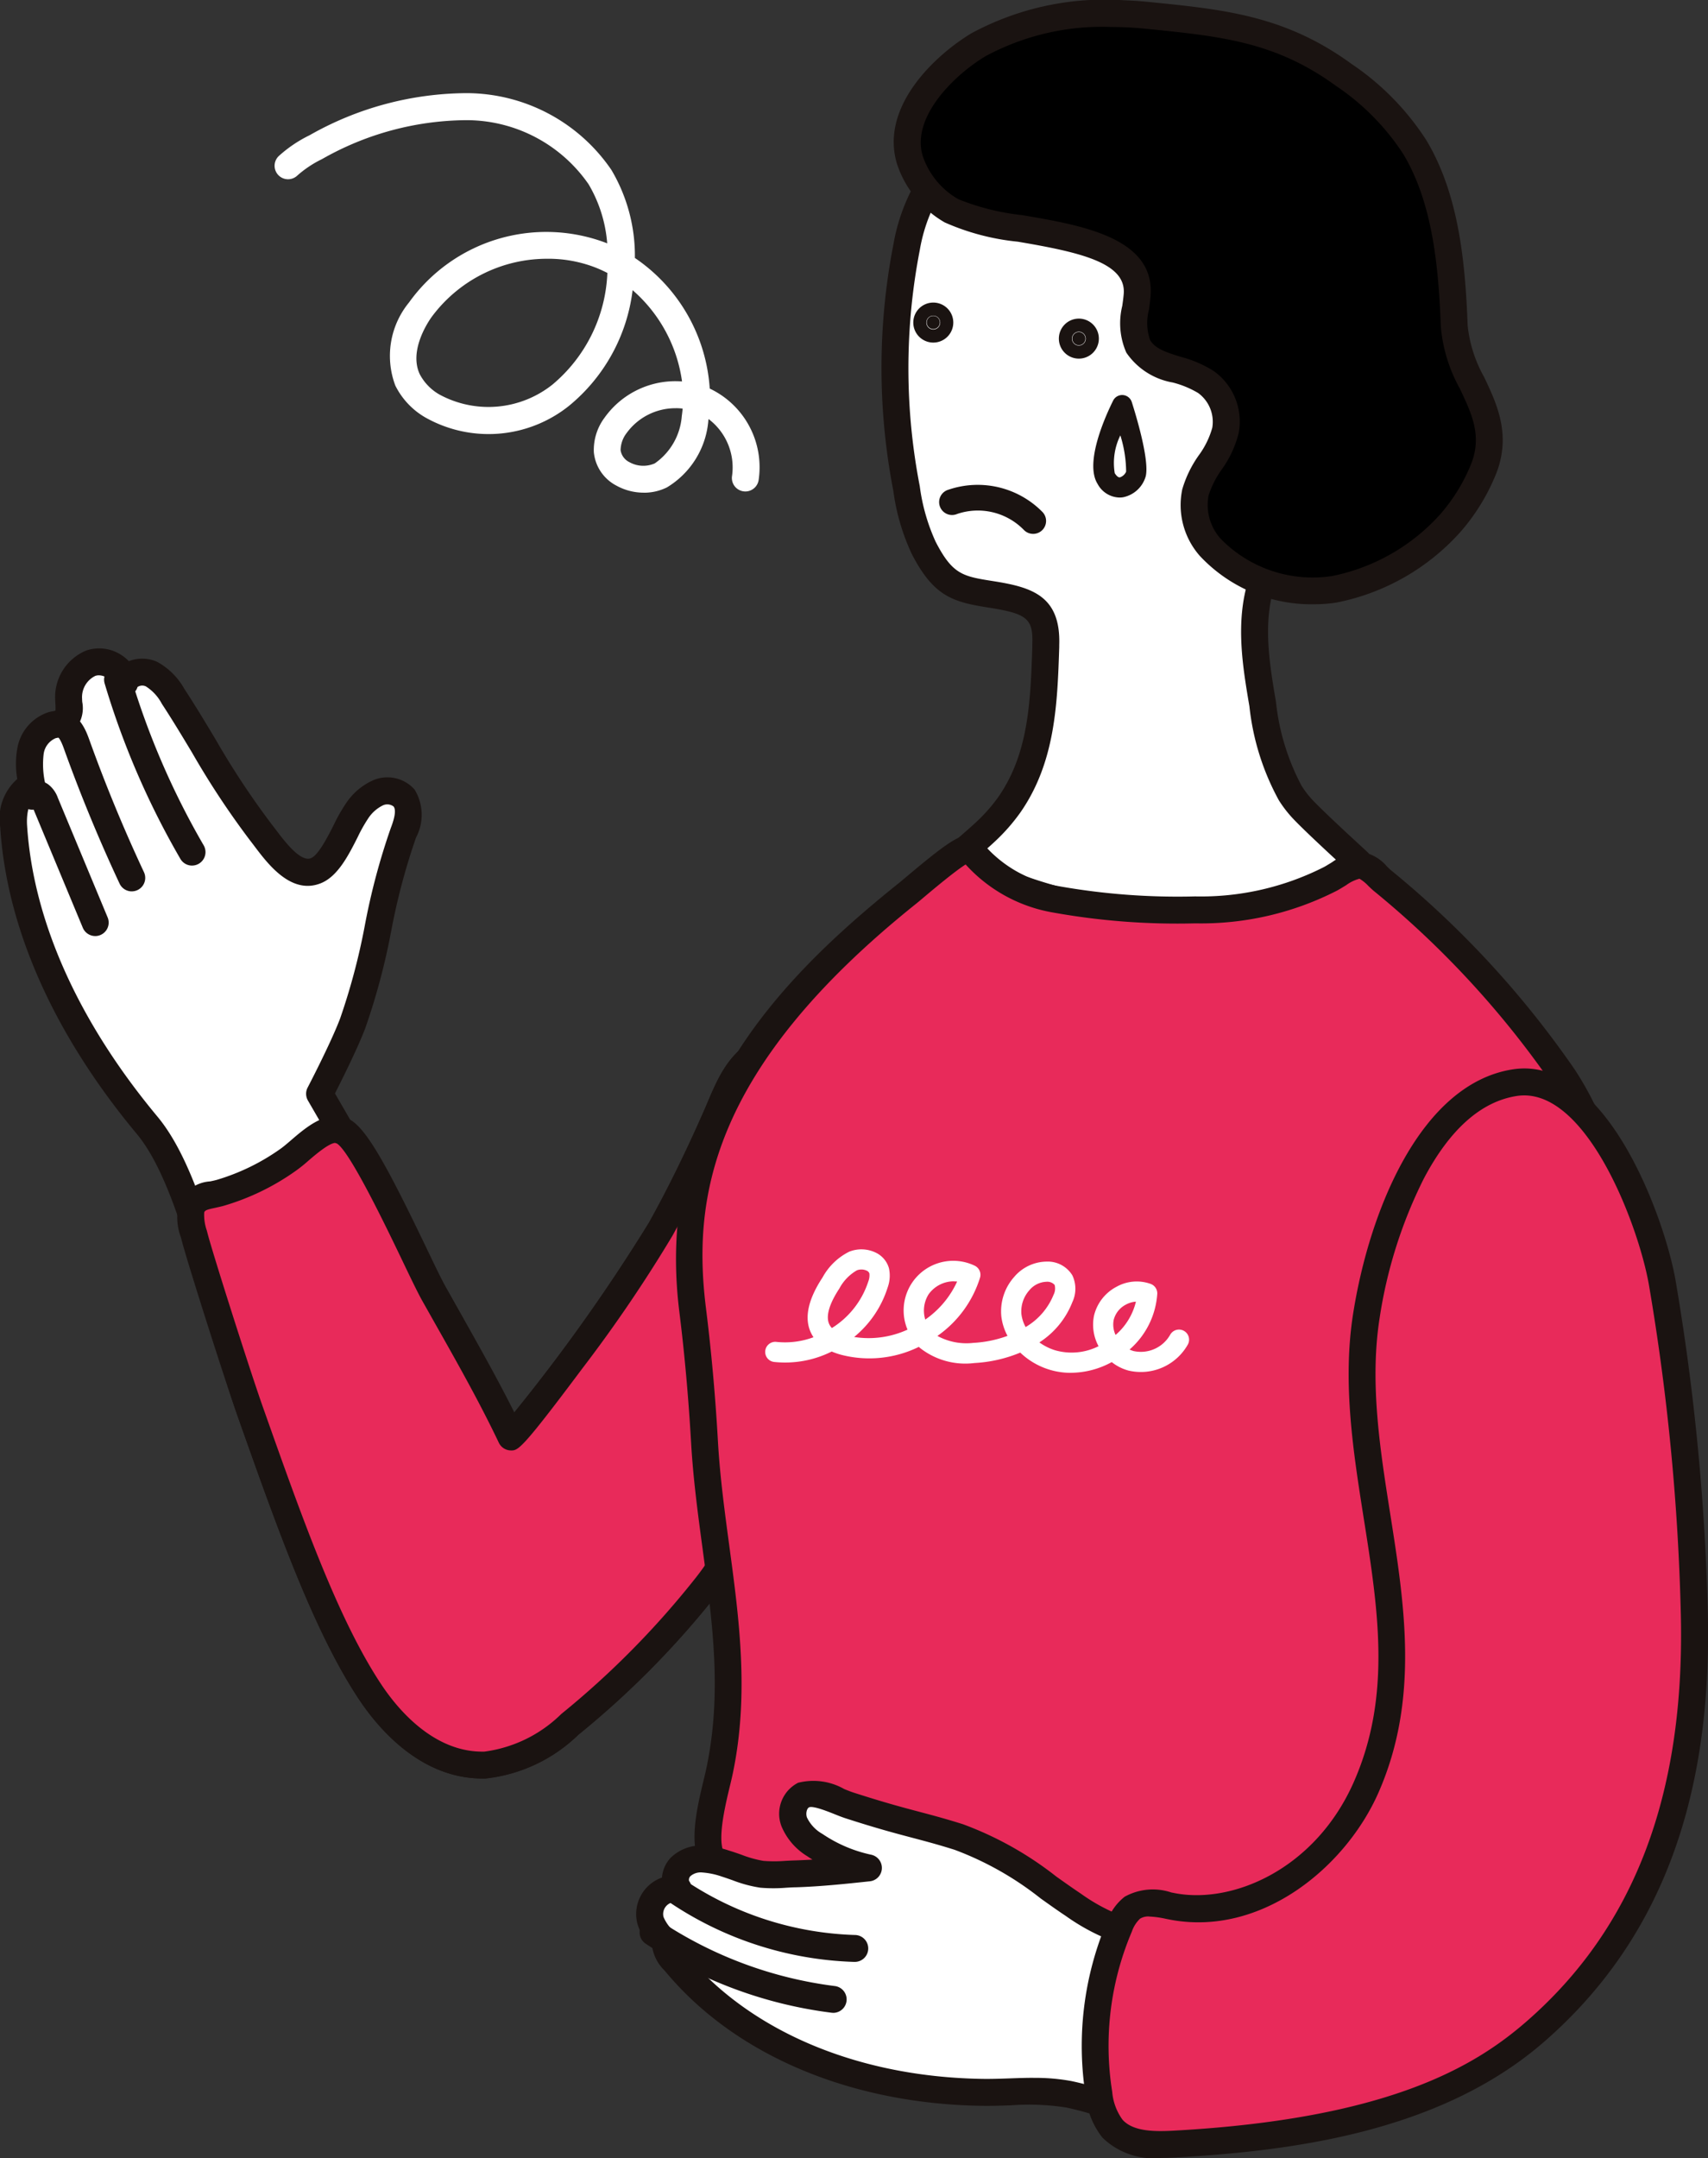
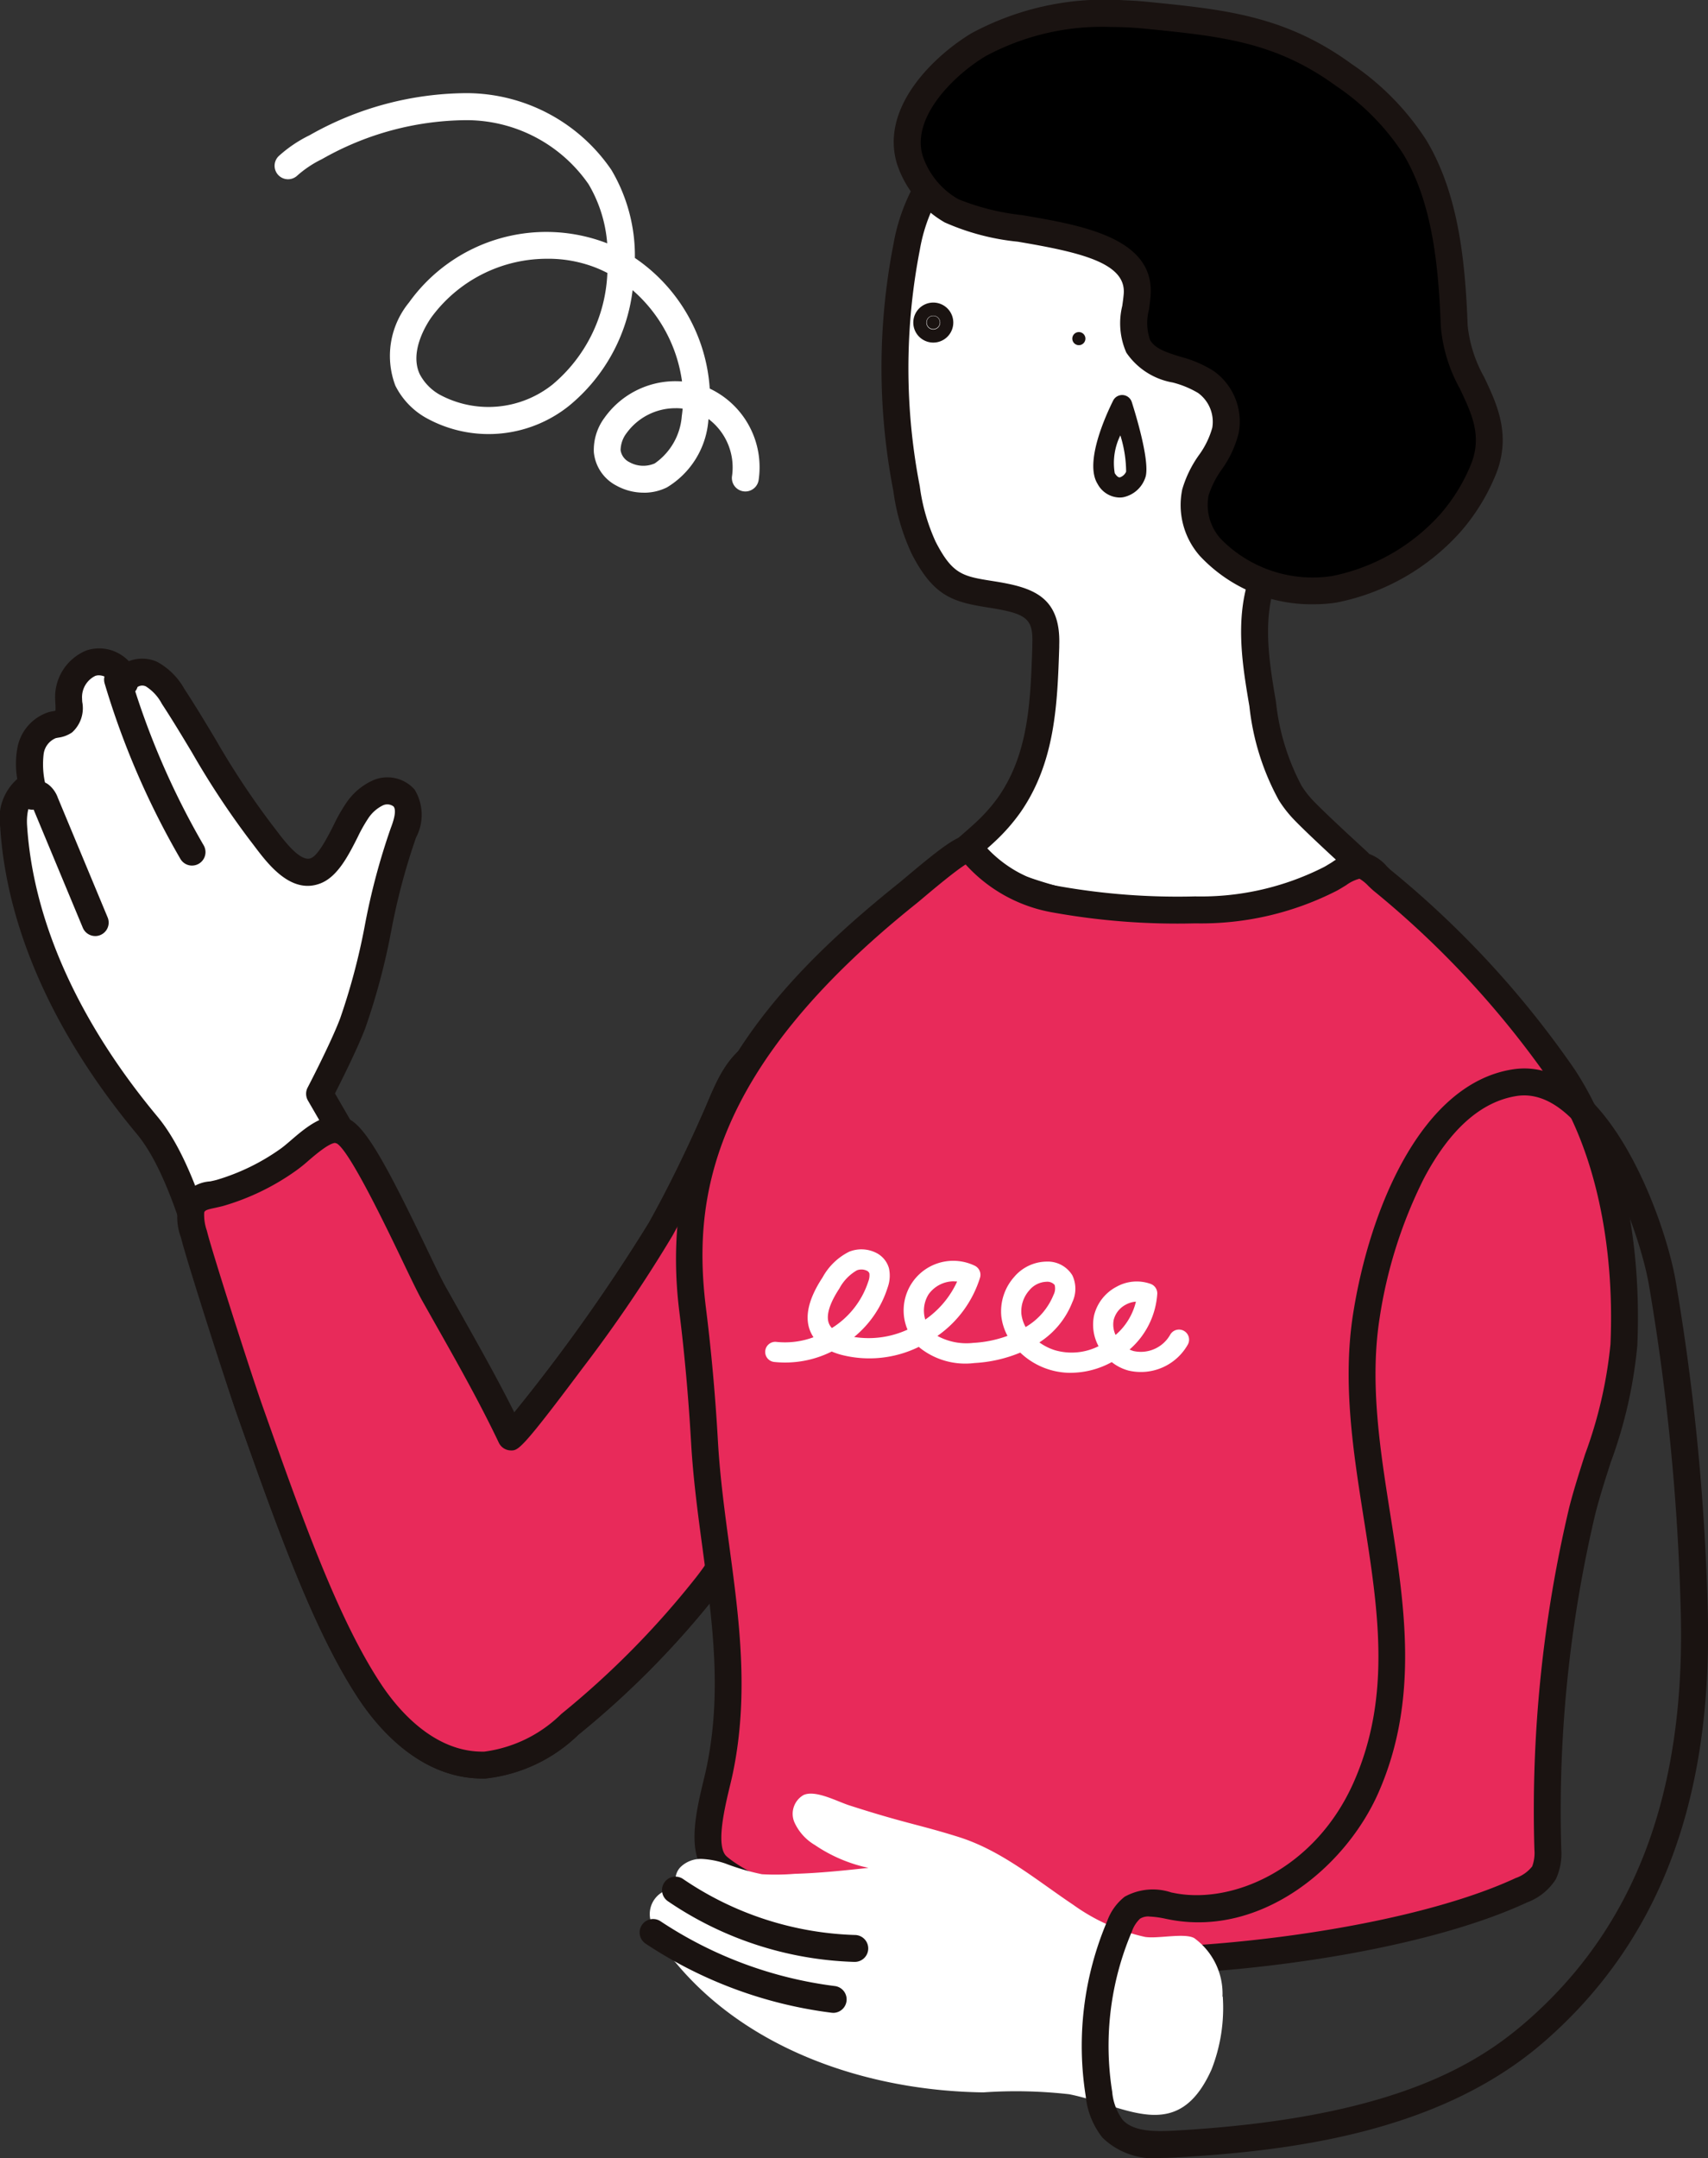
<svg xmlns="http://www.w3.org/2000/svg" id="kyoto-ico-symptoms-user" width="91.557" height="115.656" viewBox="0 0 91.557 115.656">
  <rect x="0" y="0" width="91.557" height="115.656" fill="#333333" stroke="none" />
  <defs>
    <clipPath id="clip-path">
      <rect id="長方形_2390" data-name="長方形 2390" width="91.557" height="115.656" fill="none" />
    </clipPath>
  </defs>
  <g id="グループ_5538" data-name="グループ 5538" clip-path="url(#clip-path)">
    <path id="パス_15450" data-name="パス 15450" d="M51.387,130.358a8.844,8.844,0,0,0-.159-3.38,13.213,13.213,0,0,0-1.719-3.679,11.936,11.936,0,0,0-2.665-3.208,5.061,5.061,0,0,0-3.909-1.131c-2.025.368-2.569,2.168-3.293,3.811-.9,2.038-1.862,4.034-2.946,5.981a93.9,93.9,0,0,1-8.018,11.116c-1.907-4.007-10.262-18.383-10.262-18.383s1.246-2.383,1.773-3.772c1.227-3.231,1.492-6.983,2.719-10.214a1.93,1.93,0,0,0,.036-1.863,1.234,1.234,0,0,0-1.386-.285,2.7,2.7,0,0,0-1.133.973c-.6.807-1.245,2.832-2.222,3.212-1.2.468-2.312-1.268-2.942-2.067-1.795-2.273-3.115-4.867-4.7-7.282a3.039,3.039,0,0,0-1.171-1.2,1.049,1.049,0,0,0-1.424.482,1.394,1.394,0,0,0-1.819-1.06,1.971,1.971,0,0,0-1.192,1.931c.014.426.1.946-.242,1.2a1.75,1.75,0,0,1-.63.191,1.77,1.77,0,0,0-1.174,1.409,5.2,5.2,0,0,0,.1,1.919c-.844.121-1.052,1.238-1,2.089.376,5.938,3.347,11.455,7.154,16.027,2.573,3.09,3.7,10.177,5.526,15.324,2.077,5.865,4.032,11.426,6.431,15.04,1.343,2.023,3.467,3.984,6.147,3.923a7.863,7.863,0,0,0,4.56-2.18,47.246,47.246,0,0,0,7.348-7.452,39.945,39.945,0,0,1,2.756-3.712q1.883-1.92,3.7-3.9a27.806,27.806,0,0,0,4.5-5.979,12.284,12.284,0,0,0,1.255-3.882" transform="translate(-1.28 -62.87)" fill="#fff" />
    <path id="パス_15451" data-name="パス 15451" d="M25.863,156.906c-3.3,0-5.563-2.651-6.623-4.247-2.418-3.644-4.369-9.15-6.433-14.979l-.077-.219c-.6-1.7-1.134-3.625-1.649-5.486-1.039-3.762-2.115-7.653-3.751-9.617C2.885,117.019.354,111.333.011,105.914a2.819,2.819,0,0,1,.914-2.575,4.725,4.725,0,0,1,0-1.622,2.475,2.475,0,0,1,1.7-1.965c.078-.02.158-.035.238-.05l.109-.021a2.866,2.866,0,0,0-.005-.4c0-.068-.007-.135-.01-.2A2.7,2.7,0,0,1,4.633,96.45a2.171,2.171,0,0,1,1.886.254,2.1,2.1,0,0,1,.386.321,1.972,1.972,0,0,1,1.5.026,3.691,3.691,0,0,1,1.477,1.459c.577.879,1.123,1.788,1.651,2.667a43.48,43.48,0,0,0,3.013,4.567c.076.1.159.206.248.324.458.606,1.31,1.733,1.867,1.518.4-.155.9-1.134,1.227-1.781a8.9,8.9,0,0,1,.676-1.187,3.413,3.413,0,0,1,1.453-1.217,1.943,1.943,0,0,1,2.208.506,2.6,2.6,0,0,1,.076,2.571,34.76,34.76,0,0,0-1.329,5,35.773,35.773,0,0,1-1.39,5.213c-.419,1.1-1.255,2.771-1.626,3.5,1.207,2.082,7.3,12.61,9.6,17.111a96.1,96.1,0,0,0,7.224-10.176c.994-1.784,1.947-3.72,2.916-5.92.075-.17.148-.342.221-.514.66-1.555,1.408-3.317,3.6-3.716a5.748,5.748,0,0,1,4.481,1.271,12.719,12.719,0,0,1,2.834,3.4,13.986,13.986,0,0,1,1.806,3.883,9.554,9.554,0,0,1,.174,3.655,12.909,12.909,0,0,1-1.328,4.112,28.511,28.511,0,0,1-4.609,6.139c-1.216,1.325-2.467,2.643-3.718,3.918a14.215,14.215,0,0,0-1.631,2.135c-.332.5-.674,1.008-1.072,1.516a48.028,48.028,0,0,1-7.46,7.566,8.435,8.435,0,0,1-5,2.342l-.142,0M5.3,97.782a.582.582,0,0,0-.191.031A1.267,1.267,0,0,0,4.4,99.039c0,.054.005.111.008.168a1.749,1.749,0,0,1-.544,1.635,1.687,1.687,0,0,1-.739.281c-.047.009-.093.017-.139.028A1.071,1.071,0,0,0,2.34,102a4.652,4.652,0,0,0,.1,1.652.722.722,0,0,1-.608.839c-.249.036-.424.645-.381,1.329.324,5.111,2.74,10.51,6.988,15.612,1.835,2.2,2.953,6.246,4.033,10.156.508,1.838,1.034,3.738,1.618,5.389l.078.219c2.034,5.743,3.955,11.168,6.275,14.663.91,1.371,2.849,3.665,5.529,3.6a7.218,7.218,0,0,0,4.12-2.017,46.571,46.571,0,0,0,7.236-7.338c.365-.466.692-.956,1.009-1.43a15.573,15.573,0,0,1,1.8-2.343c1.24-1.264,2.48-2.571,3.685-3.884a27.309,27.309,0,0,0,4.387-5.819,11.482,11.482,0,0,0,1.183-3.652,8.141,8.141,0,0,0-.143-3.1,12.7,12.7,0,0,0-1.632-3.474,11.262,11.262,0,0,0-2.5-3.02,4.314,4.314,0,0,0-3.338-.99c-1.429.26-1.94,1.465-2.533,2.86-.075.178-.151.356-.229.532-.986,2.241-1.96,4.217-2.976,6.041a76.329,76.329,0,0,1-4.817,7.092c-3.3,4.413-3.445,4.408-3.852,4.4a.726.726,0,0,1-.63-.413c-1.872-3.934-10.151-18.186-10.234-18.33a.72.72,0,0,1-.016-.7c.012-.023,1.232-2.361,1.738-3.694a34.718,34.718,0,0,0,1.328-5,35.873,35.873,0,0,1,1.39-5.212c.086-.225.346-.91.149-1.155a.551.551,0,0,0-.564-.064,1.989,1.989,0,0,0-.813.729,8.1,8.1,0,0,0-.55.983c-.5.992-1.077,2.117-1.99,2.472-1.571.611-2.805-1.019-3.54-1.993-.083-.109-.159-.21-.229-.3a44.523,44.523,0,0,1-3.117-4.717c-.521-.867-1.06-1.763-1.619-2.615a2.445,2.445,0,0,0-.863-.936.456.456,0,0,0-.44.037.714.714,0,0,1-.768.5.721.721,0,0,1-.64-.659.5.5,0,0,0-.239-.336.8.8,0,0,0-.431-.132" transform="translate(0 -61.59)" fill="#1a1311" />
    <path id="パス_15452" data-name="パス 15452" d="M68.206,166.8a8.844,8.844,0,0,0-.159-3.38,13.213,13.213,0,0,0-1.719-3.679,11.936,11.936,0,0,0-2.665-3.208,5.061,5.061,0,0,0-3.909-1.131c-2.025.368-2.569,2.168-3.293,3.811-.9,2.038-1.862,4.034-2.946,5.981A93.8,93.8,0,0,1,45.5,176.306c-1.242-2.61-2.708-5.125-4.122-7.644-.872-1.554-3.683-8.126-4.884-8.728-.945-.474-2.235,1.057-2.962,1.544a12.4,12.4,0,0,1-3.641,1.763c-.613.165-1.245.151-1.5.756a2.808,2.808,0,0,0,.14,1.57c.285,1.109,2.27,7.354,2.984,9.371,2.077,5.865,4.032,11.426,6.431,15.04,1.343,2.023,3.467,3.984,6.147,3.923a7.863,7.863,0,0,0,4.56-2.18A47.246,47.246,0,0,0,56,184.27a39.945,39.945,0,0,1,2.756-3.712q1.883-1.92,3.7-3.9a27.806,27.806,0,0,0,4.5-5.979,12.284,12.284,0,0,0,1.255-3.882" transform="translate(-18.099 -99.308)" fill="#e82a5a" />
    <path id="パス_15453" data-name="パス 15453" d="M42.681,193.347c-3.3,0-5.563-2.651-6.622-4.247-2.419-3.644-4.369-9.15-6.434-14.979l-.077-.219c-.709-2-2.7-8.263-3-9.432l-.034-.131a2.986,2.986,0,0,1-.071-1.9,1.966,1.966,0,0,1,1.639-1.093c.113-.023.227-.047.34-.077a11.553,11.553,0,0,0,3.427-1.665c.143-.1.345-.269.558-.453.839-.722,1.988-1.709,3.129-1.137.931.467,2.077,2.6,4.142,6.9.441.92.822,1.715,1.048,2.117s.461.818.693,1.228c1,1.777,2.037,3.605,2.97,5.471a96.123,96.123,0,0,0,7.218-10.169c.994-1.784,1.947-3.72,2.917-5.92.075-.17.148-.342.221-.514.66-1.555,1.408-3.317,3.6-3.716a5.747,5.747,0,0,1,4.481,1.271,12.714,12.714,0,0,1,2.834,3.4,13.986,13.986,0,0,1,1.806,3.884,9.554,9.554,0,0,1,.174,3.655,12.909,12.909,0,0,1-1.328,4.112,28.489,28.489,0,0,1-4.61,6.139c-1.216,1.325-2.467,2.643-3.718,3.918a14.236,14.236,0,0,0-1.63,2.135c-.332.5-.675,1.008-1.072,1.516A48.015,48.015,0,0,1,47.823,191a8.436,8.436,0,0,1-5,2.342h-.141M34.8,159.283c-.34,0-1.111.663-1.456.961a7.921,7.921,0,0,1-.7.557,12.909,12.909,0,0,1-3.856,1.86c-.141.038-.283.068-.422.1-.456.094-.558.136-.6.245a2.513,2.513,0,0,0,.137.966l.037.142c.287,1.116,2.283,7.381,2.965,9.31l.078.219c2.034,5.743,3.955,11.168,6.275,14.663.91,1.371,2.849,3.665,5.529,3.6a7.218,7.218,0,0,0,4.12-2.017,46.59,46.59,0,0,0,7.237-7.338c.365-.466.692-.956,1.009-1.43a15.527,15.527,0,0,1,1.8-2.343c1.239-1.264,2.48-2.571,3.685-3.883a27.309,27.309,0,0,0,4.387-5.819,11.486,11.486,0,0,0,1.183-3.652,8.141,8.141,0,0,0-.143-3.1,12.7,12.7,0,0,0-1.632-3.474,11.262,11.262,0,0,0-2.5-3.02,4.315,4.315,0,0,0-3.339-.99c-1.429.26-1.94,1.465-2.532,2.86-.075.178-.151.356-.229.532-.986,2.241-1.96,4.217-2.976,6.041a76.216,76.216,0,0,1-4.817,7.092c-3.3,4.412-3.447,4.41-3.851,4.4a.726.726,0,0,1-.63-.413c-1.029-2.162-2.237-4.3-3.406-6.368q-.347-.616-.694-1.231c-.249-.443-.621-1.218-1.091-2.2-.837-1.745-2.8-5.83-3.492-6.238a.177.177,0,0,0-.08-.017" transform="translate(-16.819 -98.031)" fill="#1a1311" />
    <path id="パス_15454" data-name="パス 15454" d="M6.887,124.319a.722.722,0,0,1-.667-.444l-2.636-6.331a.722.722,0,0,1-.7-1.083.949.949,0,0,1,.633-.449,1.089,1.089,0,0,1,.851.18,1.575,1.575,0,0,1,.515.721l2.668,6.408a.721.721,0,0,1-.389.943.71.71,0,0,1-.277.056m-2.758-7.128h0" transform="translate(-1.781 -74.153)" fill="#1a1311" />
-     <path id="パス_15455" data-name="パス 15455" d="M11.46,115.222a.721.721,0,0,1-.654-.416c-1.105-2.359-2.111-4.8-2.989-7.246-.214-.6-.344-.626-.346-.626a.722.722,0,0,1,.252-1.421c.953.17,1.3,1.143,1.452,1.559.863,2.406,1.851,4.8,2.938,7.121a.722.722,0,0,1-.653,1.028" transform="translate(-4.396 -67.45)" fill="#1a1311" />
    <path id="パス_15456" data-name="パス 15456" d="M20.182,109.679a.721.721,0,0,1-.624-.359,43.323,43.323,0,0,1-4.06-9.4.721.721,0,1,1,1.383-.411,41.9,41.9,0,0,0,3.925,9.085.722.722,0,0,1-.623,1.084" transform="translate(-9.888 -63.289)" fill="#1a1311" />
    <path id="パス_15457" data-name="パス 15457" d="M154.212,49.812a13,13,0,0,1-1.473-4.763c-.365-2.147-.725-4.391-.069-6.467.875-2.774,3.3-4.561,4.338-7.192a20.329,20.329,0,0,0,1.581-8.5,12.2,12.2,0,0,0-3.251-7.876A13.9,13.9,0,0,0,146,11.442c-2.982.027-6.592,1.851-8.969,3.578a8.726,8.726,0,0,0-1.765,1.624,9.49,9.49,0,0,0-1.619,3.921,34.219,34.219,0,0,0,0,12.923,10.856,10.856,0,0,0,.92,3.184c1.039,2.018,1.814,2.212,3.625,2.5,2.125.335,2.983.738,2.917,2.69-.1,3.009-.181,6.025-1.956,8.58a9.465,9.465,0,0,1-1.249,1.425c-.351.335-1.306,1.154-1.306,1.154a19.7,19.7,0,0,0,3.219,1.944,24.584,24.584,0,0,0,13.972.729,8.083,8.083,0,0,0,2.612-.972,6.572,6.572,0,0,0,1.458-1.215s-2.281-2.076-2.993-2.839a5.664,5.664,0,0,1-.656-.855" transform="translate(-85.049 -7.315)" fill="#fff" />
    <path id="パス_15458" data-name="パス 15458" d="M146.615,55.818a26.377,26.377,0,0,1-8.3-1.447,19.181,19.181,0,0,1-3.421-2.046.722.722,0,0,1-.047-1.132c.01-.008.944-.81,1.277-1.128a8.7,8.7,0,0,0,1.155-1.315c1.632-2.348,1.726-5.132,1.824-8.079l0-.113c.046-1.359-.278-1.632-2.309-1.953-1.91-.3-2.963-.567-4.154-2.88a11.6,11.6,0,0,1-.99-3.394,34.552,34.552,0,0,1,.007-13.2,10.265,10.265,0,0,1,1.757-4.215,9.352,9.352,0,0,1,1.909-1.762c2.446-1.778,6.2-3.687,9.387-3.716a14.561,14.561,0,0,1,9.855,3.793,12.828,12.828,0,0,1,3.456,8.341,21.01,21.01,0,0,1-1.63,8.8,15.006,15.006,0,0,1-2.168,3.505,12.311,12.311,0,0,0-2.154,3.639c-.617,1.956-.24,4.173.093,6.129a12.314,12.314,0,0,0,1.372,4.5,4.982,4.982,0,0,0,.572.747c.685.733,2.929,2.777,2.952,2.8a.721.721,0,0,1,.069.994,7.3,7.3,0,0,1-1.631,1.366,8.724,8.724,0,0,1-2.845,1.066,28.965,28.965,0,0,1-6.041.7m-10.128-4.139A13.184,13.184,0,0,0,138.755,53a23.935,23.935,0,0,0,13.6.71,7.32,7.32,0,0,0,2.379-.878,6.42,6.42,0,0,0,.792-.584c-.73-.672-1.967-1.823-2.473-2.365a6.408,6.408,0,0,1-.739-.963h0a13.427,13.427,0,0,1-1.574-5.027c-.36-2.118-.768-4.518-.046-6.805a13.608,13.608,0,0,1,2.379-4.075,13.713,13.713,0,0,0,1.977-3.163,19.588,19.588,0,0,0,1.531-8.191,11.389,11.389,0,0,0-3.045-7.41,13.262,13.262,0,0,0-8.718-3.361h-.094c-2.853.026-6.39,1.869-8.551,3.441a7.961,7.961,0,0,0-1.622,1.486,8.943,8.943,0,0,0-1.482,3.628,33.147,33.147,0,0,0,0,12.65,10.371,10.371,0,0,0,.85,2.975c.911,1.77,1.462,1.857,3.1,2.115,2.052.324,3.614.782,3.526,3.427l0,.113c-.1,3.027-.206,6.157-2.081,8.854a10.147,10.147,0,0,1-1.343,1.535c-.148.141-.393.36-.633.571" transform="translate(-83.765 -6.036)" fill="#1a1311" />
    <path id="パス_15459" data-name="パス 15459" d="M137.284,127.46c-.168.1-.326.2-.461.276a15.392,15.392,0,0,1-7.263,1.669,36.942,36.942,0,0,1-7.469-.565,7.518,7.518,0,0,1-4.273-2.319,1.214,1.214,0,0,0-.391-.369c-.366-.169-2.732,1.927-3.3,2.386-7.38,5.915-12.724,12.479-11.5,22.326.293,2.348.5,4.706.634,7.068.343,5.96,2.068,11.521.819,17.555-.289,1.395-1.175,4.107-.178,5.125.474.484,4.162,3.426,17.283,4.938,6.915.8,19.546-.668,25.859-3.6a2.478,2.478,0,0,0,1.215-.934,2.572,2.572,0,0,0,.206-1.257,69.374,69.374,0,0,1,1.847-18.159c.729-2.848,2.1-5.93,2.229-8.877.213-4.775-.578-10.334-3.25-14.382a50.262,50.262,0,0,0-9.706-10.514c-.331-.284-.738-.794-1.168-.809a2.338,2.338,0,0,0-1.134.444" transform="translate(-65.498 -80.645)" fill="#e82a5a" />
    <path id="パス_15460" data-name="パス 15460" d="M124.232,185.2a39.114,39.114,0,0,1-4.4-.222c-13.881-1.6-17.364-4.791-17.715-5.15-1.116-1.139-.577-3.392-.184-5.036.065-.272.125-.522.17-.739.823-3.975.319-7.711-.214-11.666-.25-1.849-.507-3.76-.619-5.7-.14-2.43-.352-4.791-.63-7.02-1.355-10.857,5.184-17.709,11.76-22.979.1-.08.256-.212.447-.372,2.406-2.026,3.015-2.38,3.611-2.106a1.692,1.692,0,0,1,.61.523l.036.044a6.73,6.73,0,0,0,3.858,2.07,36.476,36.476,0,0,0,7.323.551,14.56,14.56,0,0,0,6.924-1.582c.089-.049.19-.111.3-.178l.13-.08a2.886,2.886,0,0,1,1.535-.549,2.258,2.258,0,0,1,1.4.789c.073.07.141.137.208.194a51.391,51.391,0,0,1,9.84,10.664c3.283,4.976,3.521,11.416,3.369,14.812a24.707,24.707,0,0,1-1.425,6.26c-.308.961-.6,1.87-.827,2.764a69.17,69.17,0,0,0-1.824,17.976,3.234,3.234,0,0,1-.294,1.605,3.111,3.111,0,0,1-1.545,1.243c-5.371,2.5-14.781,3.887-21.842,3.887m-8.252-59.515c-.583.366-1.774,1.368-2.208,1.733-.2.17-.368.309-.474.394-11.164,8.947-11.942,15.977-11.231,21.674.282,2.26.5,4.655.639,7.116.108,1.886.362,3.77.608,5.592.526,3.9,1.07,7.934.2,12.15-.047.23-.11.5-.18.783-.261,1.091-.747,3.122-.189,3.691.031.031,3.235,3.157,16.851,4.726,6.616.764,19.185-.618,25.472-3.539a1.935,1.935,0,0,0,.886-.625,2.089,2.089,0,0,0,.118-.907,70.46,70.46,0,0,1,1.869-18.341c.239-.935.55-1.907.85-2.845a23.7,23.7,0,0,0,1.358-5.884c.244-5.482-.9-10.567-3.131-13.953a50.07,50.07,0,0,0-9.574-10.364c-.085-.073-.176-.16-.27-.25a2.163,2.163,0,0,0-.478-.389,2.111,2.111,0,0,0-.709.342h0l-.124.076c-.133.082-.258.158-.369.218a15.971,15.971,0,0,1-7.6,1.756,37.587,37.587,0,0,1-7.614-.579,8.176,8.176,0,0,1-4.688-2.568Zm20.03.487h0Z" transform="translate(-64.223 -79.356)" fill="#1a1311" />
    <path id="パス_15461" data-name="パス 15461" d="M127.259,277.391a3.679,3.679,0,0,0-1.518-3.138c-.526-.286-1.94.046-2.631-.061a10.427,10.427,0,0,1-3.85-1.721c-1.973-1.32-3.835-2.909-6.147-3.636-2.1-.661-2.842-.722-5.852-1.692-.672-.216-1.816-.845-2.459-.556a1.16,1.16,0,0,0-.5,1.438,2.707,2.707,0,0,0,1.107,1.241,8.091,8.091,0,0,0,2.875,1.225c-1.314.141-2.631.28-3.953.319a12.76,12.76,0,0,1-1.76.022,12.485,12.485,0,0,1-1.955-.573,4.623,4.623,0,0,0-1.247-.246,1.557,1.557,0,0,0-1.16.433.953.953,0,0,0-.127,1.169,1.362,1.362,0,0,0-1.482,1.687,2.673,2.673,0,0,0,.884,1.217c-.239.33.3.857.5,1.093,3.9,4.67,10.3,6.83,16.457,6.911a25.392,25.392,0,0,1,4.6.1c3.027.6,5.806,2.759,7.634-1.333a9.052,9.052,0,0,0,.6-3.9" transform="translate(-61.728 -170.385)" fill="#fff" />
-     <path id="パス_15462" data-name="パス 15462" d="M122.364,283.175a10.033,10.033,0,0,1-2.907-.611,17.573,17.573,0,0,0-1.847-.508,13.071,13.071,0,0,0-2.985-.117c-.483.017-.984.034-1.481.028-7.075-.093-13.272-2.707-17-7.17l-.074-.086a2.264,2.264,0,0,1-.652-1.223,2.82,2.82,0,0,1-.8-1.286,2.074,2.074,0,0,1,1.317-2.47,1.744,1.744,0,0,1,.463-1.056,2.337,2.337,0,0,1,1.7-.662,5.264,5.264,0,0,1,1.443.276c.212.063.432.14.656.218a5.929,5.929,0,0,0,1.177.33,7.3,7.3,0,0,0,1.157,0c.17-.009.337-.018.5-.023.324-.01.648-.026.971-.046q-.141-.088-.278-.181a3.415,3.415,0,0,1-1.38-1.6,1.865,1.865,0,0,1,.889-2.336,3.346,3.346,0,0,1,2.478.339c.182.073.352.142.5.189,1.674.539,2.619.789,3.533,1.031.709.187,1.378.365,2.315.659a18.293,18.293,0,0,1,5.014,2.808c.438.311.875.621,1.318.917a9.845,9.845,0,0,0,3.56,1.608,5.5,5.5,0,0,0,.943-.024,3.646,3.646,0,0,1,1.922.164c1.115.607,1.769,1.894,1.893,3.723h0a9.807,9.807,0,0,1-.66,4.245c-1,2.228-2.3,2.865-3.678,2.865m-6.527-2.708a10.574,10.574,0,0,1,2.051.173,18.645,18.645,0,0,1,2,.548c2.285.719,3.665,1.152,4.835-1.467a8.326,8.326,0,0,0,.538-3.56c-.051-.749-.267-2.076-1.143-2.553a4.651,4.651,0,0,0-1.126.008,5.933,5.933,0,0,1-1.272.01,11.222,11.222,0,0,1-4.14-1.834c-.454-.3-.9-.621-1.35-.94a16.95,16.95,0,0,0-4.612-2.608c-.9-.284-1.558-.457-2.25-.64-.889-.235-1.9-.5-3.607-1.052-.173-.056-.375-.136-.592-.223-.34-.136-1.137-.456-1.351-.362-.13.058-.191.336-.119.54a2,2,0,0,0,.832.886,7.42,7.42,0,0,0,2.617,1.115.722.722,0,0,1-.072,1.423c-1.236.132-2.637.282-4.008.323-.151,0-.307.013-.465.021a8.364,8.364,0,0,1-1.4,0,6.976,6.976,0,0,1-1.489-.4c-.2-.07-.4-.14-.587-.2a4.049,4.049,0,0,0-1.05-.217.84.84,0,0,0-.626.2.278.278,0,0,0-.071.251.721.721,0,0,1-.668,1.141.641.641,0,0,0-.7.793,2.119,2.119,0,0,0,.674.865.722.722,0,0,1,.2.728,3.4,3.4,0,0,0,.257.319c.038.042.071.08.1.114,3.459,4.14,9.26,6.564,15.913,6.652.461.005.923-.01,1.411-.027.416-.015.838-.03,1.263-.03" transform="translate(-60.451 -169.107)" fill="#1a1311" />
-     <path id="パス_15463" data-name="パス 15463" d="M177.289,173.308c-1.327,8.456,3.648,16.937-.01,25.257-1.762,4.008-6.047,7.2-10.351,6.4a2.89,2.89,0,0,0-2.183.065,2.238,2.238,0,0,0-.688,1,16.257,16.257,0,0,0-1.1,8.98,3.585,3.585,0,0,0,.728,1.864c.784.873,2.123.891,3.294.827,6.878-.375,14.165-1.5,19.362-6.021,6.686-5.817,8.721-13.706,8.532-22.324a123.36,123.36,0,0,0-1.722-17.824c-.556-3.191-3.532-11.406-7.917-10.716-4.8.754-7.219,7.881-7.943,12.5" transform="translate(-104.046 -102.782)" fill="#e82a5a" />
    <path id="パス_15464" data-name="パス 15464" d="M164.99,217.158a3.955,3.955,0,0,1-3.118-1.088,4.27,4.27,0,0,1-.9-2.229,17.083,17.083,0,0,1,1.151-9.381,2.9,2.9,0,0,1,.937-1.306,3.117,3.117,0,0,1,2.5-.228l.229.044c3.106.577,7.512-1.321,9.559-5.977,2.027-4.61,1.3-9.238.524-14.136-.563-3.568-1.145-7.257-.567-10.942.872-5.56,3.633-12.326,8.544-13.1,5.028-.8,8.166,8.01,8.74,11.3a123.618,123.618,0,0,1,1.732,17.931c.22,10.067-2.652,17.553-8.78,22.885-5.561,4.838-13.5,5.853-19.8,6.2-.251.014-.5.023-.752.023m-.62-12.941a.842.842,0,0,0-.485.118,1.711,1.711,0,0,0-.44.694,15.627,15.627,0,0,0-1.053,8.579,2.975,2.975,0,0,0,.553,1.5c.555.617,1.636.648,2.718.589,11.547-.63,16.18-3.454,18.928-5.845,5.785-5.033,8.495-12.152,8.284-21.764a122.028,122.028,0,0,0-1.711-17.716c-.561-3.22-3.4-10.709-7.094-10.127-1.908.3-3.581,1.789-4.973,4.425a24.959,24.959,0,0,0-2.369,7.472c-.543,3.46.021,7.036.567,10.494.771,4.889,1.569,9.944-.629,14.942-1.752,3.983-6.254,7.723-11.144,6.814l-.243-.047a5.078,5.078,0,0,0-.909-.125m11.645-32.19h0Z" transform="translate(-102.772 -101.502)" fill="#1a1311" />
    <path id="パス_15465" data-name="パス 15465" d="M146.413,2.013a14.41,14.41,0,0,0-7.762,1.665c-1.954,1.174-4.448,3.691-3.669,6.194a4.933,4.933,0,0,0,2.23,2.706c2.253,1.333,10.219.8,9.948,4.485-.069.937-.4,1.944.053,2.769.669,1.226,2.479,1.121,3.627,1.916a2.619,2.619,0,0,1,1.054,2.591c-.237,1.219-1.32,2.128-1.616,3.335a3.432,3.432,0,0,0,.8,2.941,7.6,7.6,0,0,0,6.66,2.243,11.247,11.247,0,0,0,6.219-3.561,10.368,10.368,0,0,0,1.813-3c1.076-2.966-1.517-4.812-1.618-7.535-.117-3.128-.428-6.783-2.111-9.594a13.652,13.652,0,0,0-3.8-3.872c-3.379-2.461-6.45-2.786-10.542-3.2-.418-.042-.847-.071-1.282-.087" transform="translate(-86.202 -1.279)" />
    <path id="パス_15466" data-name="パス 15466" d="M155.367,32.384a8.176,8.176,0,0,1-6.129-2.584,4.123,4.123,0,0,1-.948-3.576,6.1,6.1,0,0,1,.889-1.827,4.56,4.56,0,0,0,.72-1.474,1.911,1.911,0,0,0-.757-1.86,5.138,5.138,0,0,0-1.367-.564,3.789,3.789,0,0,1-2.483-1.6,3.9,3.9,0,0,1-.218-2.506c.031-.222.063-.444.079-.661.122-1.66-2.387-2.22-5.679-2.779a12.757,12.757,0,0,1-3.916-1.032,5.678,5.678,0,0,1-2.552-3.112c-.959-3.081,2.054-5.867,3.986-7.028A15.046,15.046,0,0,1,145.152.013c.442.016.889.046,1.329.09,4.1.41,7.33.734,10.895,3.331a14.177,14.177,0,0,1,4,4.084c1.727,2.884,2.084,6.48,2.213,9.937a7.13,7.13,0,0,0,.884,2.756c.67,1.414,1.429,3.016.691,5.052a10.9,10.9,0,0,1-1.934,3.213,12.029,12.029,0,0,1-6.66,3.815,7.517,7.517,0,0,1-1.2.093M144.418,1.443a13.172,13.172,0,0,0-6.682,1.574c-1.7,1.021-4,3.292-3.352,5.362a4.218,4.218,0,0,0,1.909,2.3,12.833,12.833,0,0,0,3.424.852c3.165.537,7.1,1.206,6.876,4.307-.018.257-.054.51-.088.755a2.783,2.783,0,0,0,.055,1.616c.264.484.9.683,1.644.913a6.266,6.266,0,0,1,1.761.756,3.321,3.321,0,0,1,1.351,3.321,5.693,5.693,0,0,1-.919,1.974,4.965,4.965,0,0,0-.7,1.395,2.719,2.719,0,0,0,.652,2.307,6.893,6.893,0,0,0,5.991,1.994,10.6,10.6,0,0,0,5.779-3.307,9.539,9.539,0,0,0,1.692-2.788c.533-1.47-.01-2.615-.639-3.942a8.339,8.339,0,0,1-1.022-3.321c-.122-3.265-.449-6.645-2.009-9.249a12.81,12.81,0,0,0-3.61-3.659c-3.248-2.366-6.16-2.658-10.189-3.061-.409-.041-.825-.07-1.236-.084q-.344-.012-.683-.012" transform="translate(-84.915 0)" fill="#1a1311" />
    <path id="パス_15467" data-name="パス 15467" d="M160.07,49.693a.351.351,0,1,1-.351-.351.351.351,0,0,1,.351.351" transform="translate(-101.887 -31.545)" fill="#1a1311" />
-     <path id="パス_15468" data-name="パス 15468" d="M158.44,49.486a1.072,1.072,0,1,1,1.072-1.072,1.073,1.073,0,0,1-1.072,1.072m0-1.443a.371.371,0,1,0,.371.371.371.371,0,0,0-.371-.371" transform="translate(-100.608 -30.266)" fill="#1a1311" />
    <path id="パス_15469" data-name="パス 15469" d="M138.435,47.3a.351.351,0,1,1-.351-.351.351.351,0,0,1,.351.351" transform="translate(-88.055 -30.018)" fill="#1a1311" />
    <path id="パス_15470" data-name="パス 15470" d="M136.805,47.1a1.072,1.072,0,1,1,1.072-1.072,1.073,1.073,0,0,1-1.072,1.072m0-1.443a.371.371,0,1,0,.37.371.371.371,0,0,0-.37-.371" transform="translate(-86.776 -28.74)" fill="#1a1311" />
    <path id="パス_15471" data-name="パス 15471" d="M108.709,283.413h-.02a18.726,18.726,0,0,1-9.992-3.254.721.721,0,0,1,.818-1.188,17.267,17.267,0,0,0,9.213,3,.721.721,0,0,1-.019,1.442" transform="translate(-62.898 -178.268)" fill="#1a1311" />
    <path id="パス_15472" data-name="パス 15472" d="M105.433,290.166a.7.7,0,0,1-.091-.006,23.285,23.285,0,0,1-9.959-3.7.721.721,0,1,1,.8-1.2,21.832,21.832,0,0,0,9.338,3.471.721.721,0,0,1-.088,1.437" transform="translate(-60.774 -182.292)" fill="#1a1311" />
    <path id="パス_15473" data-name="パス 15473" d="M130.138,192.257a3.912,3.912,0,0,1-2.717-1.084,7.46,7.46,0,0,1-2.458.559,3.927,3.927,0,0,1-2.917-.809l-.062-.057a6.024,6.024,0,0,1-4.17.422,3.957,3.957,0,0,1-.5-.173,5.583,5.583,0,0,1-3.069.561.541.541,0,1,1,.119-1.075,4.392,4.392,0,0,0,1.973-.252c-.544-.812-.381-1.889.486-3.205a3.317,3.317,0,0,1,1.428-1.379,1.764,1.764,0,0,1,1.415.046,1.326,1.326,0,0,1,.716.841,1.851,1.851,0,0,1-.066,1.02,5.607,5.607,0,0,1-1.8,2.664,5.007,5.007,0,0,0,2.861-.394,2.659,2.659,0,0,1,3.6-3.428.541.541,0,0,1,.287.644,5.977,5.977,0,0,1-2.284,3.121,3.258,3.258,0,0,0,1.926.373,6.306,6.306,0,0,0,1.831-.376,2.971,2.971,0,0,1-.329-1.027,2.77,2.77,0,0,1,.68-2.123,2.311,2.311,0,0,1,1.72-.83h.017a1.543,1.543,0,0,1,1.389.737,1.679,1.679,0,0,1,0,1.434,4.518,4.518,0,0,1-1.769,2.159,2.933,2.933,0,0,0,.821.415,3.222,3.222,0,0,0,2.352-.211,2.423,2.423,0,0,1-.242-1.645,2.368,2.368,0,0,1,1.2-1.538,2.217,2.217,0,0,1,1.843-.153.54.54,0,0,1,.346.529,4.34,4.34,0,0,1-1.485,2.985,1.305,1.305,0,0,0,.225.084,1.808,1.808,0,0,0,1.952-.876.541.541,0,0,1,.945.527,2.891,2.891,0,0,1-3.178,1.393,2.492,2.492,0,0,1-.9-.454,4.611,4.611,0,0,1-2.189.573m3.484-3.812a1.291,1.291,0,0,0-.533.156,1.276,1.276,0,0,0-.656.817,1.314,1.314,0,0,0,.1.811,3.4,3.4,0,0,0,1.091-1.784m-14.72-1.723a.634.634,0,0,0-.239.044,2.451,2.451,0,0,0-.938.973c-.423.642-.848,1.516-.472,2.034a.681.681,0,0,0,.072.085,4.628,4.628,0,0,0,1.953-2.5.914.914,0,0,0,.057-.424.254.254,0,0,0-.148-.152.653.653,0,0,0-.284-.061m9.923.658h-.007a1.246,1.246,0,0,0-.916.462,1.693,1.693,0,0,0-.419,1.277,1.92,1.92,0,0,0,.226.687,3.536,3.536,0,0,0,1.494-1.722.74.74,0,0,0,.061-.534.522.522,0,0,0-.439-.17m-4.95-.025a1.666,1.666,0,0,0-1.37.7,1.643,1.643,0,0,0-.176,1.351,5.021,5.021,0,0,0,1.708-2.039c-.054-.005-.108-.008-.162-.008" transform="translate(-72.73 -118.682)" fill="#fff" />
-     <path id="パス_15474" data-name="パス 15474" d="M144.681,74.658a.689.689,0,0,1-.5-.216,3.449,3.449,0,0,0-3.569-.852.692.692,0,1,1-.466-1.3,4.869,4.869,0,0,1,5.041,1.2.692.692,0,0,1-.5,1.168" transform="translate(-89.302 -46.046)" fill="#1a1311" />
    <path id="パス_15475" data-name="パス 15475" d="M163.89,64.192a1.367,1.367,0,0,1-1.178-.734c-.719-1.151.457-3.7.835-4.46a.541.541,0,0,1,1,.077c.227.711.951,3.1.749,3.972a1.591,1.591,0,0,1-1.21,1.129,1.21,1.21,0,0,1-.194.016m.041-3.329a3.344,3.344,0,0,0-.3,2.022c.069.112.175.24.276.225a.547.547,0,0,0,.335-.306,6.634,6.634,0,0,0-.309-1.941" transform="translate(-103.878 -37.527)" fill="#1a1311" />
    <path id="パス_15476" data-name="パス 15476" d="M60.6,35.242a3.027,3.027,0,0,1-1.473-.38,2.258,2.258,0,0,1-1.205-1.786,2.888,2.888,0,0,1,.573-1.851,4.663,4.663,0,0,1,4.154-1.944A7.911,7.911,0,0,0,60,24.389a9.5,9.5,0,0,1-3.41,6.2,6.9,6.9,0,0,1-7.714.615,4.066,4.066,0,0,1-1.595-1.7,4.514,4.514,0,0,1,.733-4.455,9.048,9.048,0,0,1,10.519-3.21l.105.042a7.339,7.339,0,0,0-1-3.171,7.968,7.968,0,0,0-6.581-3.432,15.829,15.829,0,0,0-7.71,2.089,5.773,5.773,0,0,0-1.321.88.721.721,0,0,1-.992-1.047,7.047,7.047,0,0,1,1.65-1.114A17.183,17.183,0,0,1,51.1,13.83a9.419,9.419,0,0,1,7.763,4.115,9.027,9.027,0,0,1,1.259,4.718,9.181,9.181,0,0,1,4.012,7,4.663,4.663,0,0,1,2.62,4.912.721.721,0,0,1-1.423-.238,3.248,3.248,0,0,0-1.261-3.042c0,.016,0,.031-.007.046a4.619,4.619,0,0,1-2.223,3.618,2.764,2.764,0,0,1-1.245.285m1.715-4.528a3.234,3.234,0,0,0-2.632,1.332,1.537,1.537,0,0,0-.322.918.856.856,0,0,0,.473.641,1.528,1.528,0,0,0,1.36.065,3.4,3.4,0,0,0,1.447-2.536q.029-.2.045-.4a3.03,3.03,0,0,0-.37-.022m-6.857-8.008A7.691,7.691,0,0,0,49.2,25.863c-.283.41-1.164,1.84-.612,3.026a2.7,2.7,0,0,0,1.051,1.09,5.51,5.51,0,0,0,6.067-.532,8.228,8.228,0,0,0,2.936-5.878c0-.033.005-.066.008-.1a6.6,6.6,0,0,0-.644-.294,6.989,6.989,0,0,0-2.553-.47" transform="translate(-26.089 -8.838)" fill="#fff" />
  </g>
</svg>